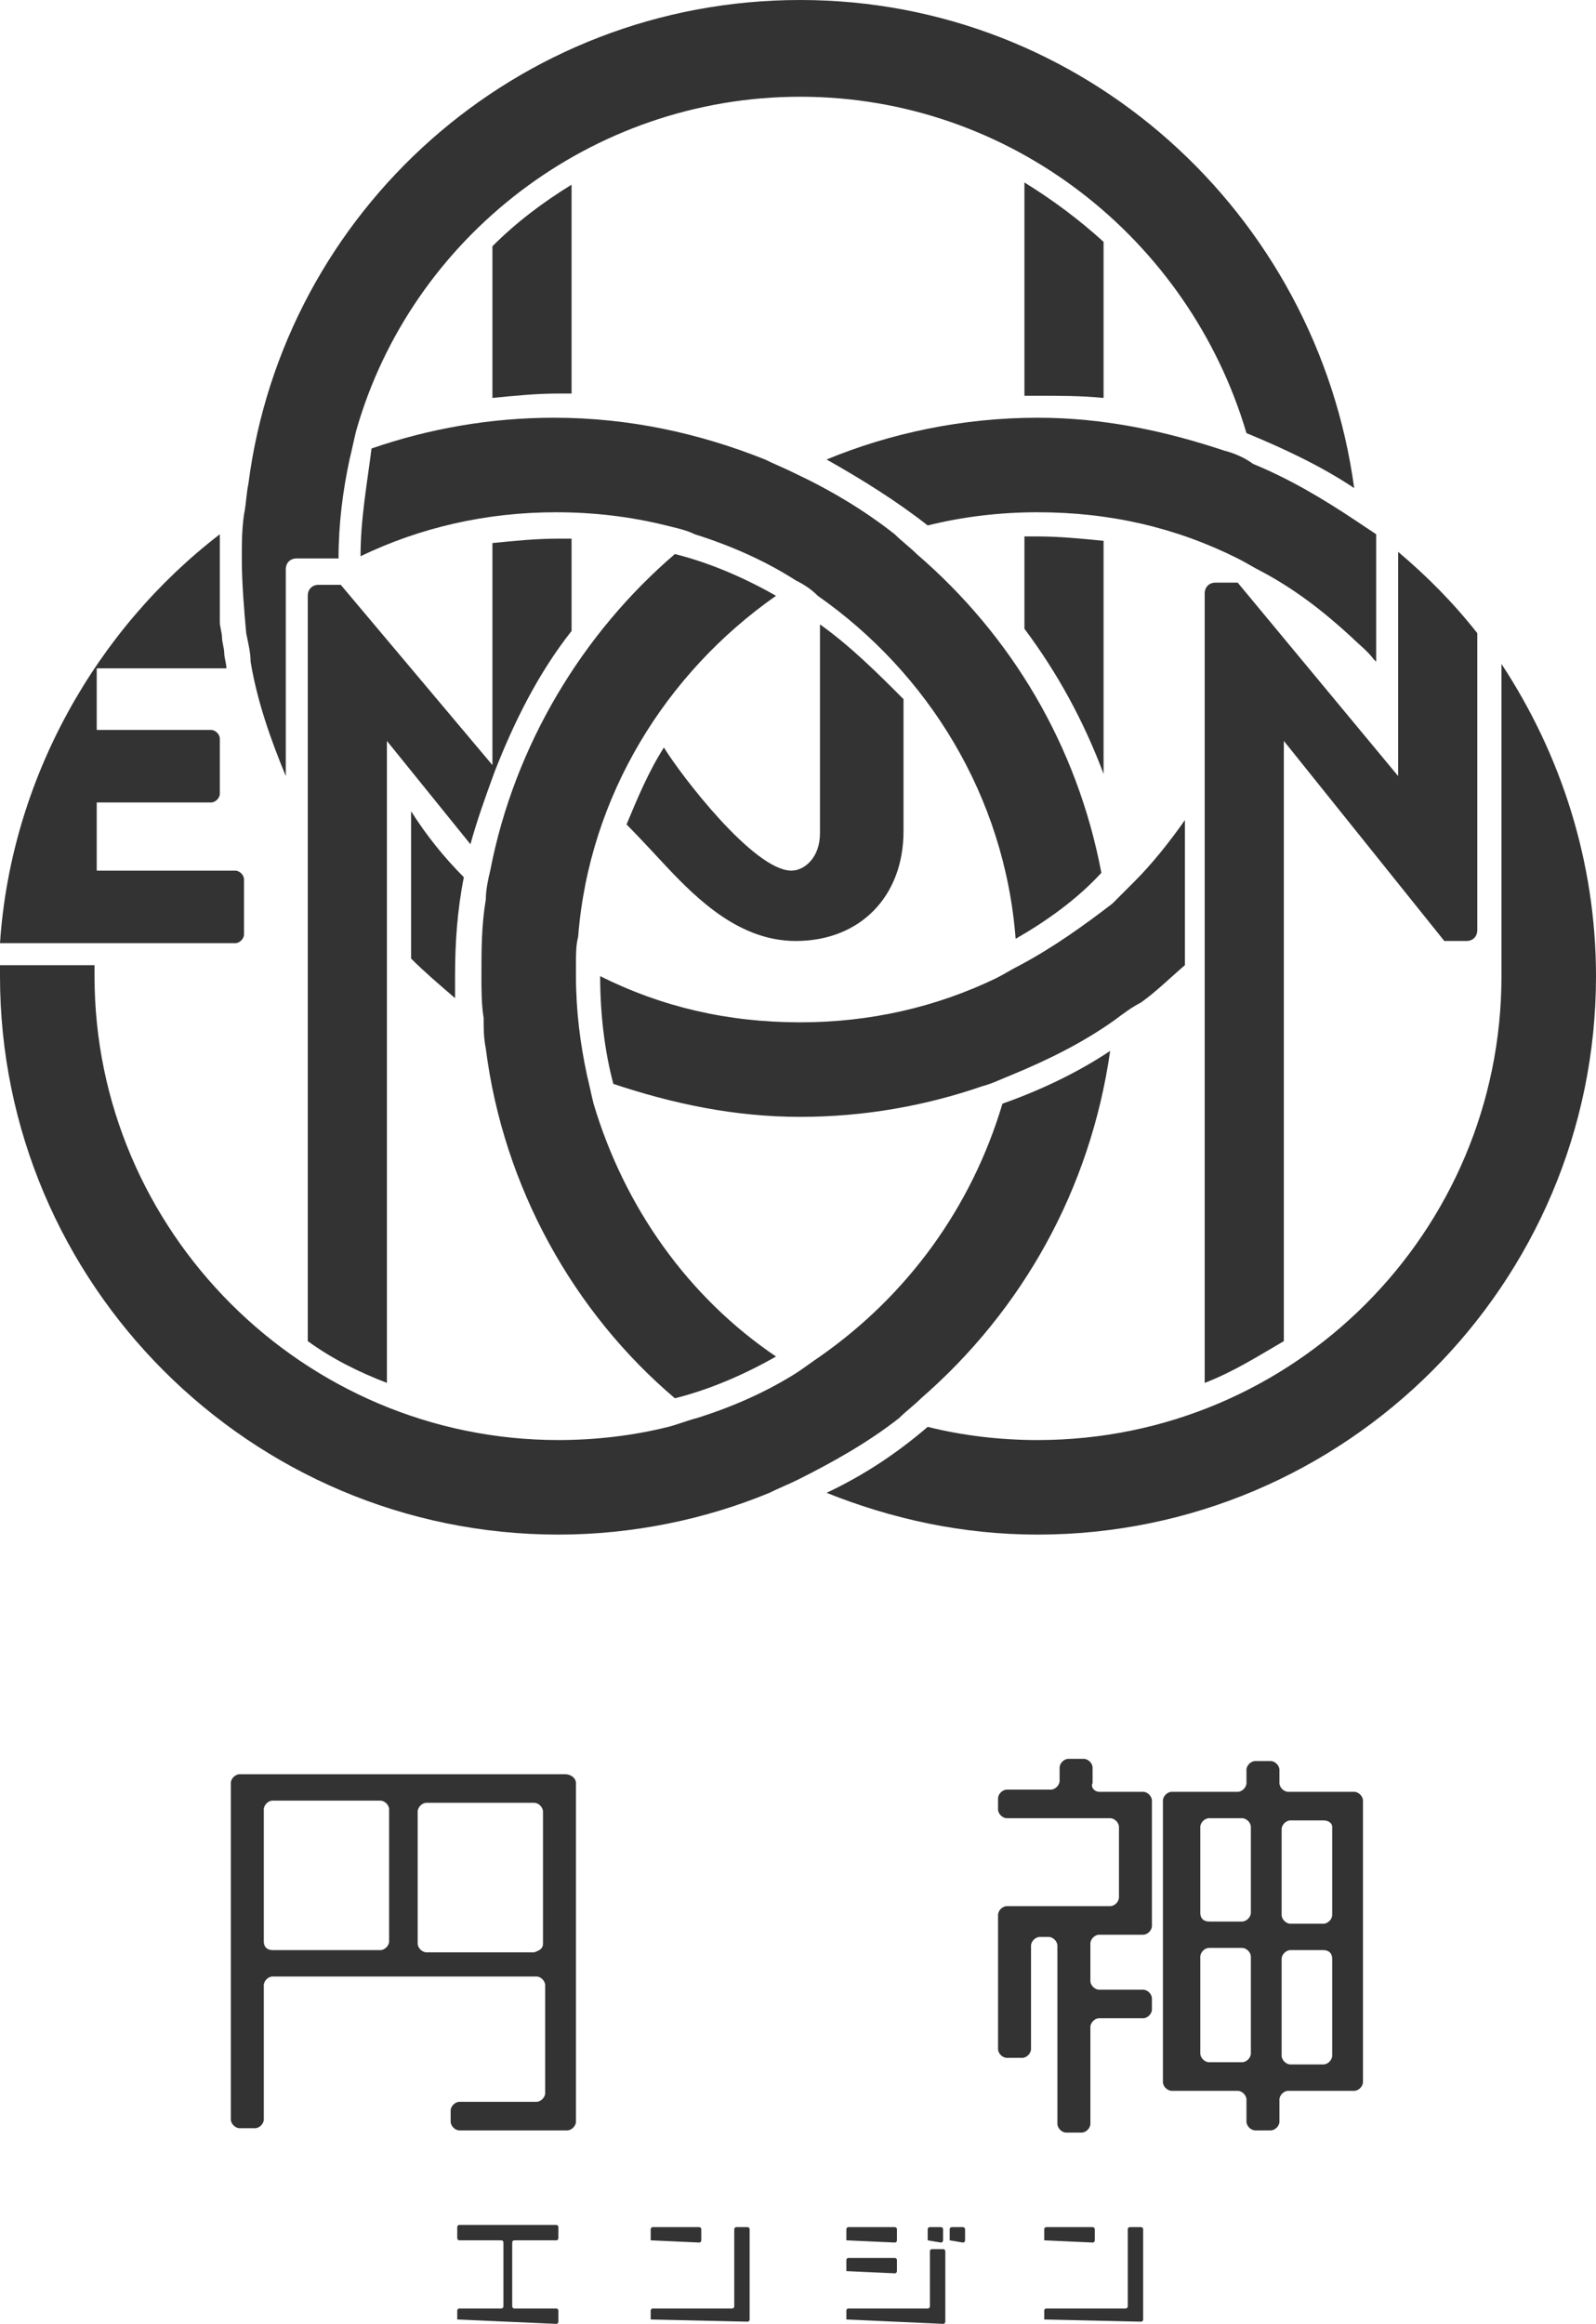
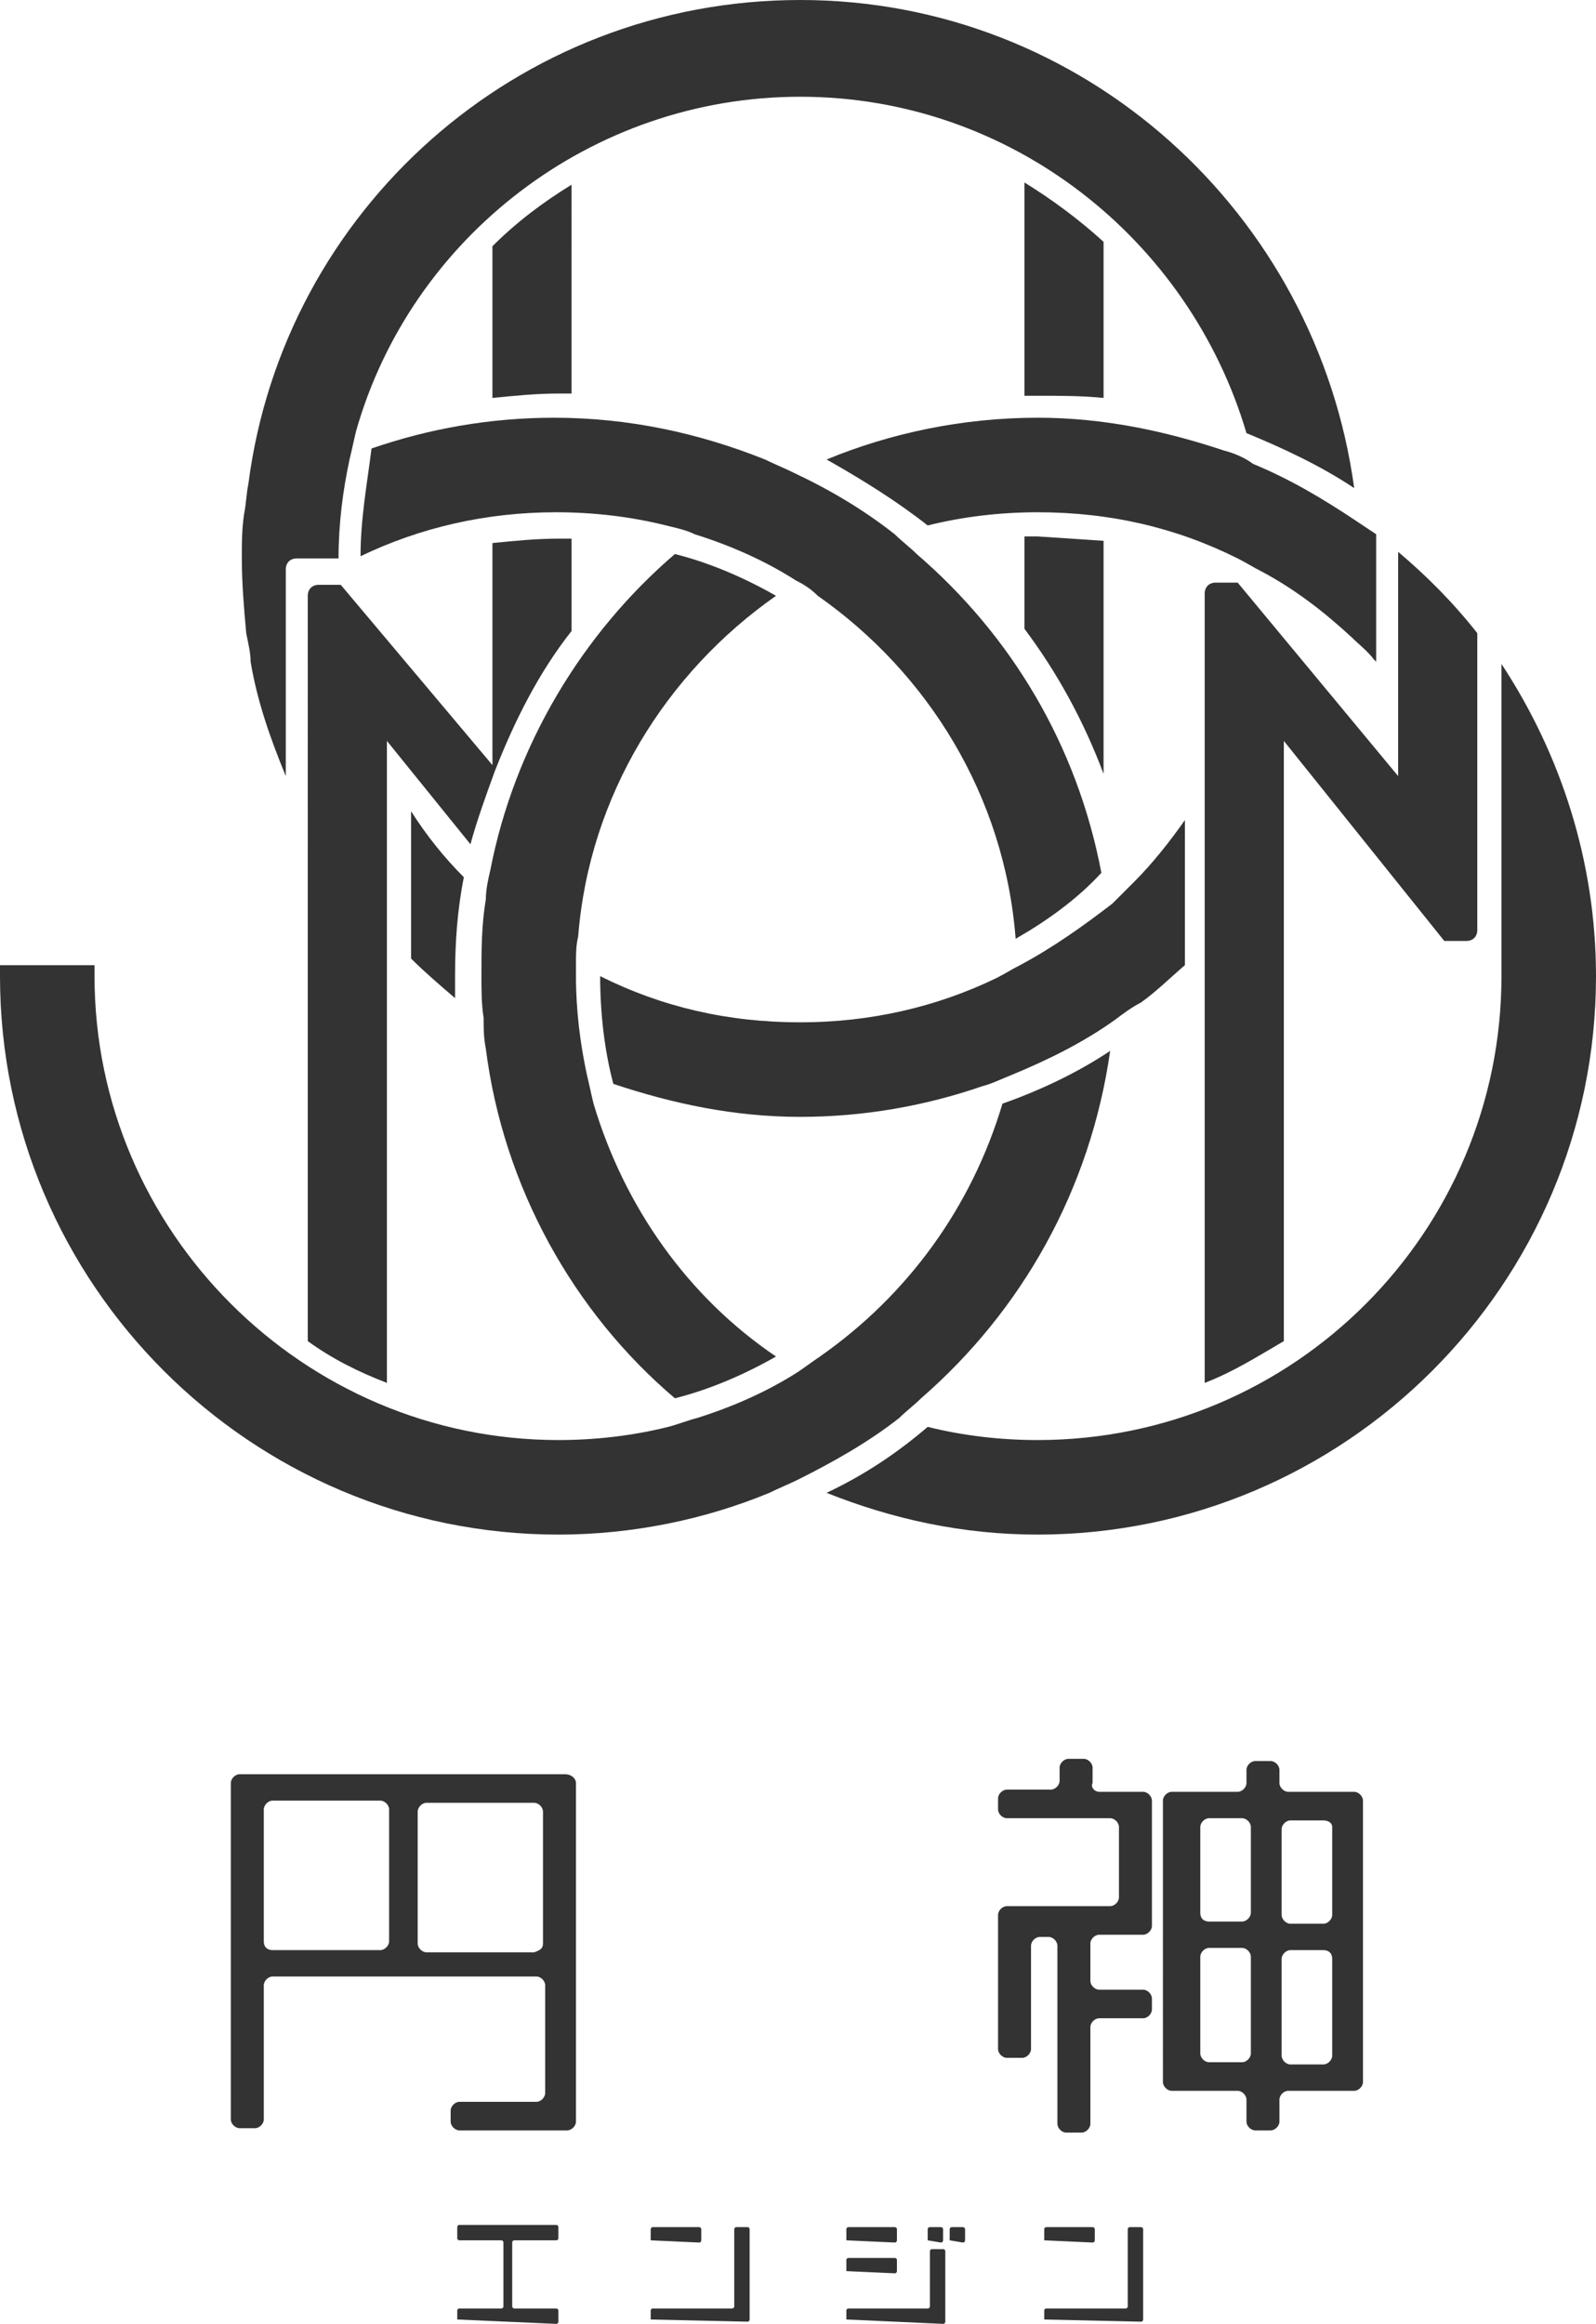
<svg xmlns="http://www.w3.org/2000/svg" version="1.1" id="logo" x="0px" y="0px" viewBox="0 0 72.6 105.7" style="enable-background:new 0 0 72.6 105.7;" xml:space="preserve">
  <style type="text/css">
	.st0{fill:#333333;}
</style>
  <g>
    <g>
      <path class="st0" d="M26.2,81.1v15.4c0,0.2-0.2,0.4-0.4,0.4h-4.9c-0.2,0-0.4-0.2-0.4-0.4V96c0-0.2,0.2-0.4,0.4-0.4h3.5    c0.2,0,0.4-0.2,0.4-0.4v-4.9c0-0.2-0.2-0.4-0.4-0.4h-12c-0.2,0-0.4,0.2-0.4,0.4v6.1c0,0.2-0.2,0.4-0.4,0.4h-0.7    c-0.2,0-0.4-0.2-0.4-0.4V81.1c0-0.2,0.2-0.4,0.4-0.4h14.8C26,80.7,26.2,80.9,26.2,81.1z M12.4,88.7h4.9c0.2,0,0.4-0.2,0.4-0.4v-6    c0-0.2-0.2-0.4-0.4-0.4h-4.9c-0.2,0-0.4,0.2-0.4,0.4v6C12,88.6,12.2,88.7,12.4,88.7z M24.7,88.4v-6c0-0.2-0.2-0.4-0.4-0.4h-4.9    c-0.2,0-0.4,0.2-0.4,0.4v6c0,0.2,0.2,0.4,0.4,0.4h4.9C24.6,88.7,24.7,88.6,24.7,88.4z" />
      <path class="st0" d="M50,81.5h2c0.2,0,0.4,0.2,0.4,0.4v5.7c0,0.2-0.2,0.4-0.4,0.4h-2c-0.2,0-0.4,0.2-0.4,0.4v1.7    c0,0.2,0.2,0.4,0.4,0.4h2c0.2,0,0.4,0.2,0.4,0.4v0.5c0,0.2-0.2,0.4-0.4,0.4h-2c-0.2,0-0.4,0.2-0.4,0.4v4.4c0,0.2-0.2,0.4-0.4,0.4    h-0.7c-0.2,0-0.4-0.2-0.4-0.4v-8.1c0-0.2-0.2-0.4-0.4-0.4h-0.4c-0.2,0-0.4,0.2-0.4,0.4v4.7c0,0.2-0.2,0.4-0.4,0.4h-0.7    c-0.2,0-0.4-0.2-0.4-0.4v-6.1c0-0.2,0.2-0.4,0.4-0.4h4.7c0.2,0,0.4-0.2,0.4-0.4v-3.2c0-0.2-0.2-0.4-0.4-0.4h-4.7    c-0.2,0-0.4-0.2-0.4-0.4v-0.5c0-0.2,0.2-0.4,0.4-0.4h2c0.2,0,0.4-0.2,0.4-0.4v-0.6c0-0.2,0.2-0.4,0.4-0.4h0.7    c0.2,0,0.4,0.2,0.4,0.4v0.7C49.6,81.3,49.8,81.5,50,81.5z M61.6,95.1h-3c-0.2,0-0.4,0.2-0.4,0.4v1c0,0.2-0.2,0.4-0.4,0.4h-0.7    c-0.2,0-0.4-0.2-0.4-0.4v-1c0-0.2-0.2-0.4-0.4-0.4h-3c-0.2,0-0.4-0.2-0.4-0.4V81.9c0-0.2,0.2-0.4,0.4-0.4h3c0.2,0,0.4-0.2,0.4-0.4    v-0.6c0-0.2,0.2-0.4,0.4-0.4h0.7c0.2,0,0.4,0.2,0.4,0.4v0.6c0,0.2,0.2,0.4,0.4,0.4h3c0.2,0,0.4,0.2,0.4,0.4v12.8    C62,94.9,61.8,95.1,61.6,95.1z M55,87.4h1.5c0.2,0,0.4-0.2,0.4-0.4v-3.9c0-0.2-0.2-0.4-0.4-0.4H55c-0.2,0-0.4,0.2-0.4,0.4V87    C54.6,87.3,54.8,87.4,55,87.4z M56.9,93.4V89c0-0.2-0.2-0.4-0.4-0.4H55c-0.2,0-0.4,0.2-0.4,0.4v4.4c0,0.2,0.2,0.4,0.4,0.4h1.5    C56.7,93.8,56.9,93.6,56.9,93.4z M60.2,82.8h-1.5c-0.2,0-0.4,0.2-0.4,0.4v3.9c0,0.2,0.2,0.4,0.4,0.4h1.5c0.2,0,0.4-0.2,0.4-0.4v-4    C60.6,82.9,60.4,82.8,60.2,82.8z M60.2,88.7h-1.5c-0.2,0-0.4,0.2-0.4,0.4v4.4c0,0.2,0.2,0.4,0.4,0.4h1.5c0.2,0,0.4-0.2,0.4-0.4    v-4.4C60.6,88.8,60.4,88.7,60.2,88.7z" />
    </g>
    <g>
      <path class="st0" d="M16.4,25.3c2.7-1.3,5.7-2,8.9-2c1.7,0,3.4,0.2,5,0.6c0.4,0.1,0.9,0.2,1.3,0.4c1.6,0.5,3.2,1.2,4.6,2.1    c0.4,0.2,0.7,0.4,1,0.7c5,3.5,8.5,9.1,9,15.6c1.4-0.8,2.8-1.8,3.9-3C49,33.9,46,28.9,41.7,25.2c-0.3-0.3-0.7-0.6-1-0.9    c-1.4-1.1-2.9-2-4.6-2.8c-0.4-0.2-0.9-0.4-1.3-0.6c-3-1.2-6.2-1.9-9.6-1.9c-2.9,0-5.7,0.5-8.3,1.4C16.7,22,16.4,23.6,16.4,25.3z" />
      <path class="st0" d="M22.1,47.7c0.8,6.3,4,12,8.6,15.9c1.6-0.4,3.2-1.1,4.6-1.9c-4-2.7-6.9-6.8-8.3-11.5c-0.1-0.4-0.2-0.9-0.3-1.3    c-0.3-1.4-0.5-2.9-0.5-4.5c0-0.2,0-0.4,0-0.6c0-0.4,0-0.8,0.1-1.2c0.5-6.4,4-12,9-15.5c-1.4-0.8-3-1.5-4.6-1.9    c-4.2,3.6-7.3,8.7-8.4,14.4c-0.1,0.4-0.2,0.9-0.2,1.3c-0.2,1.2-0.2,2.3-0.2,3.5c0,0.6,0,1.3,0.1,1.9C22,46.8,22,47.2,22.1,47.7z" />
-       <path class="st0" d="M37.3,28.4v9.5c0,1.1-0.7,1.7-1.3,1.7c-1.7,0-5-4.3-5.8-5.6c-0.7,1.1-1.2,2.3-1.7,3.5    c0.7,0.7,1.7,1.8,1.8,1.9c1.5,1.6,3.4,3.4,5.9,3.4c2.9,0,4.9-2,4.9-5v-6C39.9,30.6,38.7,29.4,37.3,28.4z" />
      <path class="st0" d="M44.7,49.4c0.4-0.1,0.8-0.3,1.3-0.5c1.7-0.7,3.3-1.5,4.7-2.5c0.4-0.3,0.8-0.6,1.2-0.8c0.7-0.5,1.3-1.1,2-1.7    v-6.6c-0.7,1-1.5,2-2.3,2.8c-0.3,0.3-0.6,0.6-1,1c-1.3,1-2.7,2-4.2,2.8c-0.4,0.2-0.7,0.4-1.1,0.6c-2.7,1.3-5.7,2-8.9,2    c-3.3,0-6.3-0.7-9.1-2.1c0,1.7,0.2,3.4,0.6,4.9c2.7,0.9,5.5,1.5,8.5,1.5C39.3,50.8,42.1,50.3,44.7,49.4z" />
      <path class="st0" d="M55.7,20.5C53,19.6,50.2,19,47.2,19c-3.4,0-6.7,0.7-9.6,1.9c1.6,0.9,3.2,1.9,4.6,3c1.6-0.4,3.3-0.6,5-0.6    c3.3,0,6.3,0.7,9.1,2.1c0.4,0.2,0.7,0.4,1.1,0.6c1.5,0.8,2.8,1.8,4.1,3c0.3,0.3,0.7,0.6,1,1c0,0,0,0,0.1,0.1v-5.8    c-0.3-0.2-0.6-0.4-0.9-0.6c-1.5-1-3-1.9-4.7-2.6C56.6,20.8,56.1,20.6,55.7,20.5z" />
      <path class="st0" d="M68.3,30.2v13.7l0,0c0,0.2,0,0.3,0,0.5c0,11.6-9.4,21.1-21.1,21.1c-1.7,0-3.4-0.2-5-0.6    c-1.4,1.2-2.9,2.2-4.6,3c3,1.2,6.2,1.9,9.6,1.9c14,0,25.4-11.4,25.4-25.4C72.6,39.2,71,34.3,68.3,30.2z" />
      <path class="st0" d="M41.9,63.6c4.6-4,7.7-9.5,8.6-15.8c-1.5,1-3.2,1.8-4.9,2.4c-1.4,4.7-4.3,8.7-8.3,11.5c-0.3,0.2-0.7,0.5-1,0.7    c-1.4,0.9-3,1.6-4.6,2.1c-0.4,0.1-0.9,0.3-1.3,0.4c-1.6,0.4-3.3,0.6-5,0.6C13.8,65.5,4.3,56,4.3,44.4c0-0.2,0-0.3,0-0.5H0    c0,0.2,0,0.3,0,0.5c0,14,11.4,25.4,25.4,25.4c3.4,0,6.7-0.7,9.6-1.9c0.4-0.2,0.9-0.4,1.3-0.6c1.6-0.8,3.2-1.7,4.6-2.8    C41.2,64.2,41.6,63.9,41.9,63.6z" />
      <path class="st0" d="M22.5,35.1c0.9-2.3,2-4.5,3.5-6.4v-4.2c-0.2,0-0.4,0-0.6,0c-1,0-2,0.1-3,0.2v10.1l-6.9-8.2h-1    c-0.3,0-0.5,0.2-0.5,0.5V61c1.1,0.8,2.3,1.4,3.6,1.9V33.7l0,0l3.8,4.7C21.7,37.3,22.1,36.2,22.5,35.1z" />
      <path class="st0" d="M11.4,30.1c0.3,1.8,0.9,3.5,1.6,5.2v-9.4c0-0.3,0.2-0.5,0.5-0.5h1.9l0,0c0-1.6,0.2-3.1,0.5-4.5    c0.1-0.4,0.2-0.9,0.3-1.3c2.5-8.8,10.7-15.2,20.2-15.2c9.6,0,17.7,6.5,20.3,15.3c1.7,0.7,3.4,1.5,4.9,2.5C59.9,9.7,49.3,0,36.4,0    S12.9,9.6,11.3,22c-0.1,0.5-0.1,0.9-0.2,1.4c-0.1,0.7-0.1,1.3-0.1,2c0,1.1,0.1,2.3,0.2,3.4C11.3,29.3,11.4,29.7,11.4,30.1z" />
      <path class="st0" d="M50.2,18.1V11c-1.1-1-2.3-1.9-3.6-2.7V18c0.2,0,0.4,0,0.6,0C48.2,18,49.2,18,50.2,18.1z" />
-       <path class="st0" d="M47.2,24.4c-0.2,0-0.4,0-0.6,0v4.2c1.5,2,2.7,4.2,3.6,6.6V24.6C49.2,24.5,48.2,24.4,47.2,24.4z" />
+       <path class="st0" d="M47.2,24.4c-0.2,0-0.4,0-0.6,0v4.2c1.5,2,2.7,4.2,3.6,6.6V24.6z" />
      <path class="st0" d="M18.7,36.9v6.7c0.6,0.6,1.3,1.2,2,1.8c0-0.3,0-0.7,0-1c0-1.5,0.1-3,0.4-4.5C20.2,39,19.4,38,18.7,36.9z" />
      <path class="st0" d="M26,8.4c-1.3,0.8-2.5,1.7-3.6,2.8v6.9c1-0.1,2-0.2,3-0.2c0.2,0,0.4,0,0.6,0V8.4z" />
-       <path class="st0" d="M4.3,42.9h6.4c0.2,0,0.4-0.2,0.4-0.4V40c0-0.2-0.2-0.4-0.4-0.4H4.4v-3.1h5.2c0.2,0,0.4-0.2,0.4-0.4v-2.5    c0-0.2-0.2-0.4-0.4-0.4H4.4v-2.8h5.9c0-0.2-0.1-0.5-0.1-0.7s-0.1-0.5-0.1-0.7S10,28.5,10,28.3c0-0.1,0-0.1,0-0.2    c0-0.2,0-0.4,0-0.6c0-0.1,0-0.3,0-0.4l0,0l0,0c0-0.5,0-1.1,0-1.6c0-0.4,0-0.8,0-1.2C4.4,28.6,0.5,35.4,0,42.9h1.4    C1.4,42.9,4.3,42.9,4.3,42.9z" />
      <path class="st0" d="M56.3,26.5L56.3,26.5h-1c-0.3,0-0.5,0.2-0.5,0.5v35.9c1.3-0.5,2.4-1.2,3.6-1.9V33.7l0,0l7.3,9.1h1    c0.3,0,0.5-0.2,0.5-0.5V28.8c-1.1-1.4-2.3-2.6-3.6-3.7v10.2l0,0L56.3,26.5L56.3,26.5z" />
    </g>
    <g>
      <path class="st0" d="M42.2,101.9v-0.5c0,0,0-0.1,0.1-0.1h0.5c0,0,0.1,0,0.1,0.1v0.5c0,0,0,0.1-0.1,0.1L42.2,101.9    C42.3,102,42.2,101.9,42.2,101.9z" />
      <path class="st0" d="M43.2,101.9v-0.5c0,0,0-0.1,0.1-0.1h0.5c0,0,0.1,0,0.1,0.1v0.5c0,0,0,0.1-0.1,0.1L43.2,101.9    C43.2,102,43.2,101.9,43.2,101.9z" />
      <path class="st0" d="M38.5,105.5v-0.4c0,0,0-0.1,0.1-0.1h3.6c0,0,0.1,0,0.1-0.1v-2.5c0,0,0-0.1,0.1-0.1h0.5c0,0,0.1,0,0.1,0.1v3.2    c0,0,0,0.1-0.1,0.1L38.5,105.5C38.5,105.6,38.5,105.6,38.5,105.5z" />
      <path class="st0" d="M38.5,101.9v-0.5c0,0,0-0.1,0.1-0.1h2.1c0,0,0.1,0,0.1,0.1v0.5c0,0,0,0.1-0.1,0.1L38.5,101.9    C38.5,102,38.5,101.9,38.5,101.9z" />
      <path class="st0" d="M38.5,103.3v-0.5c0,0,0-0.1,0.1-0.1h2.1c0,0,0.1,0,0.1,0.1v0.5c0,0,0,0.1-0.1,0.1L38.5,103.3    C38.5,103.4,38.5,103.3,38.5,103.3z" />
      <path class="st0" d="M20.8,105.5v-0.4c0,0,0-0.1,0.1-0.1h1.9c0,0,0.1,0,0.1-0.1V102c0,0,0-0.1-0.1-0.1h-1.9c0,0-0.1,0-0.1-0.1    v-0.5c0,0,0-0.1,0.1-0.1h4.4c0,0,0.1,0,0.1,0.1v0.5c0,0,0,0.1-0.1,0.1h-1.9c0,0-0.1,0-0.1,0.1v2.9c0,0,0,0.1,0.1,0.1h1.9    c0,0,0.1,0,0.1,0.1v0.5c0,0,0,0.1-0.1,0.1L20.8,105.5C20.8,105.6,20.8,105.6,20.8,105.5z" />
      <path class="st0" d="M47.5,101.9v-0.5c0,0,0-0.1,0.1-0.1h2.1c0,0,0.1,0,0.1,0.1v0.5c0,0,0,0.1-0.1,0.1L47.5,101.9    C47.5,102,47.5,101.9,47.5,101.9z" />
      <path class="st0" d="M47.5,105.5v-0.4c0,0,0-0.1,0.1-0.1h3.6c0,0,0.1,0,0.1-0.1v-3.5c0,0,0-0.1,0.1-0.1h0.5c0,0,0.1,0,0.1,0.1v4.1    c0,0,0,0.1-0.1,0.1L47.5,105.5C47.5,105.6,47.5,105.6,47.5,105.5z" />
      <path class="st0" d="M29.6,101.9v-0.5c0,0,0-0.1,0.1-0.1h2.1c0,0,0.1,0,0.1,0.1v0.5c0,0,0,0.1-0.1,0.1L29.6,101.9    C29.6,102,29.6,101.9,29.6,101.9z" />
      <path class="st0" d="M29.6,105.5v-0.4c0,0,0-0.1,0.1-0.1h3.6c0,0,0.1,0,0.1-0.1v-3.5c0,0,0-0.1,0.1-0.1H34c0,0,0.1,0,0.1,0.1v4.1    c0,0,0,0.1-0.1,0.1L29.6,105.5C29.6,105.6,29.6,105.6,29.6,105.5z" />
    </g>
  </g>
</svg>